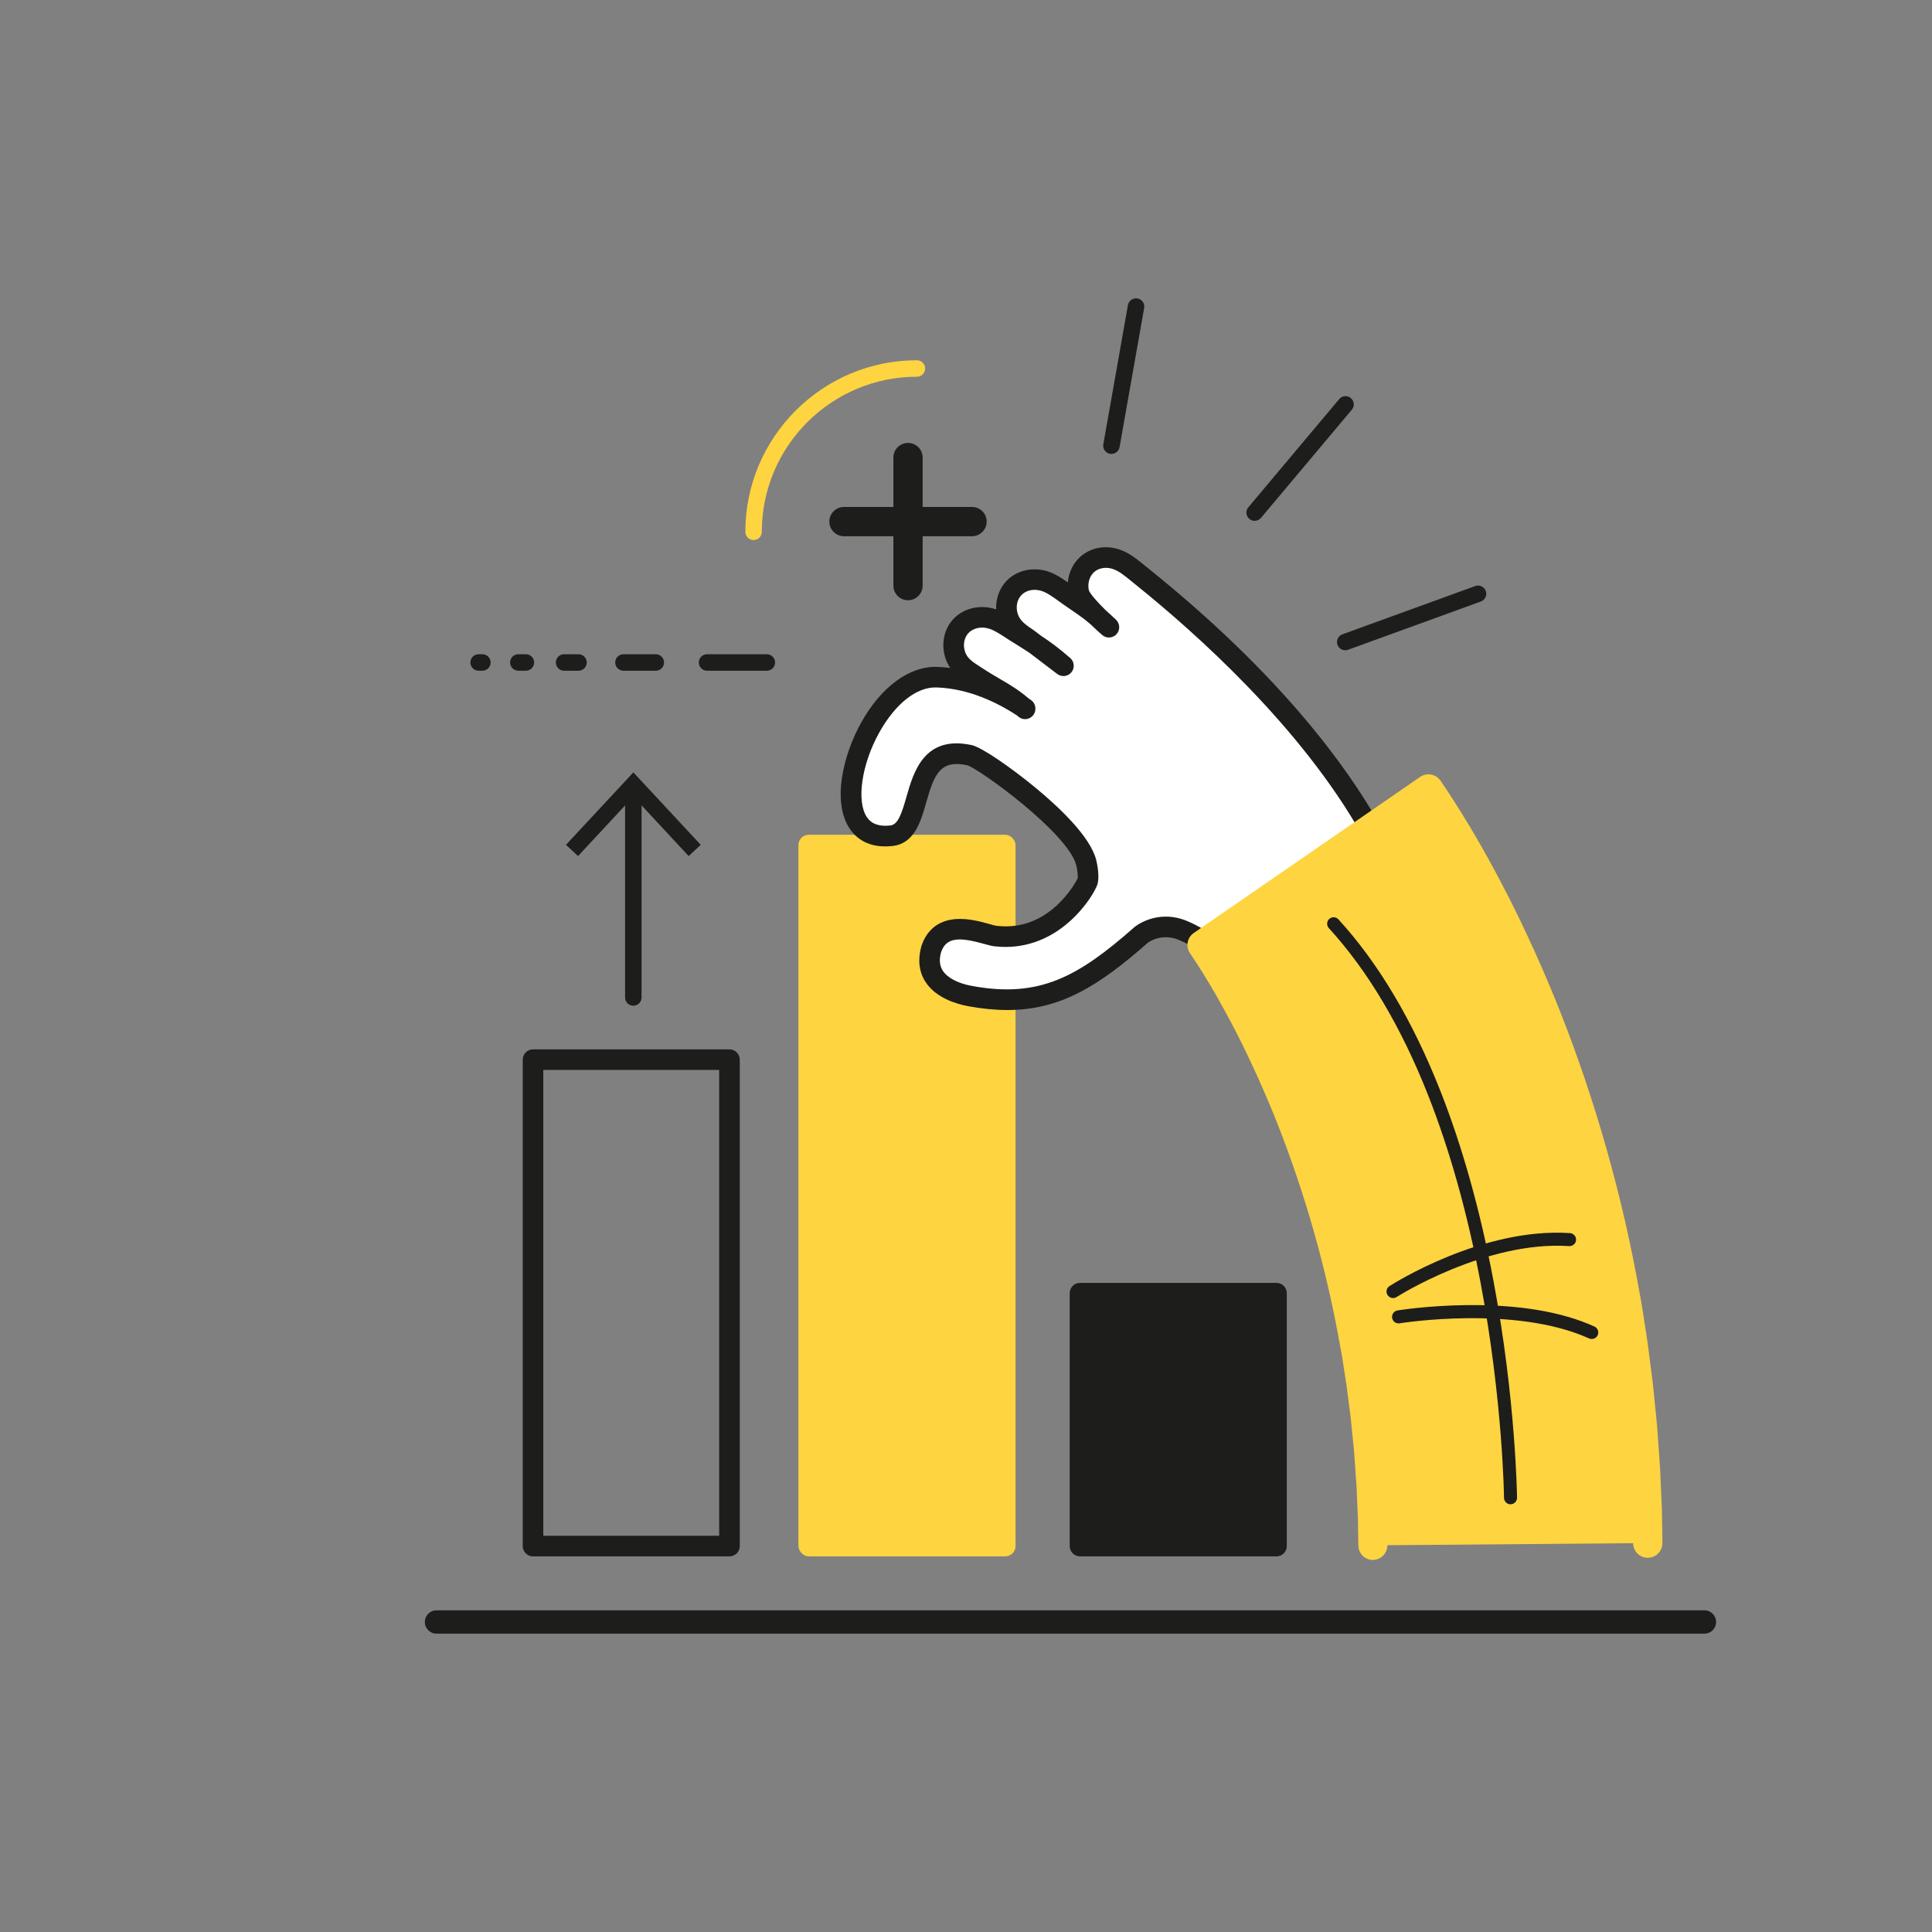
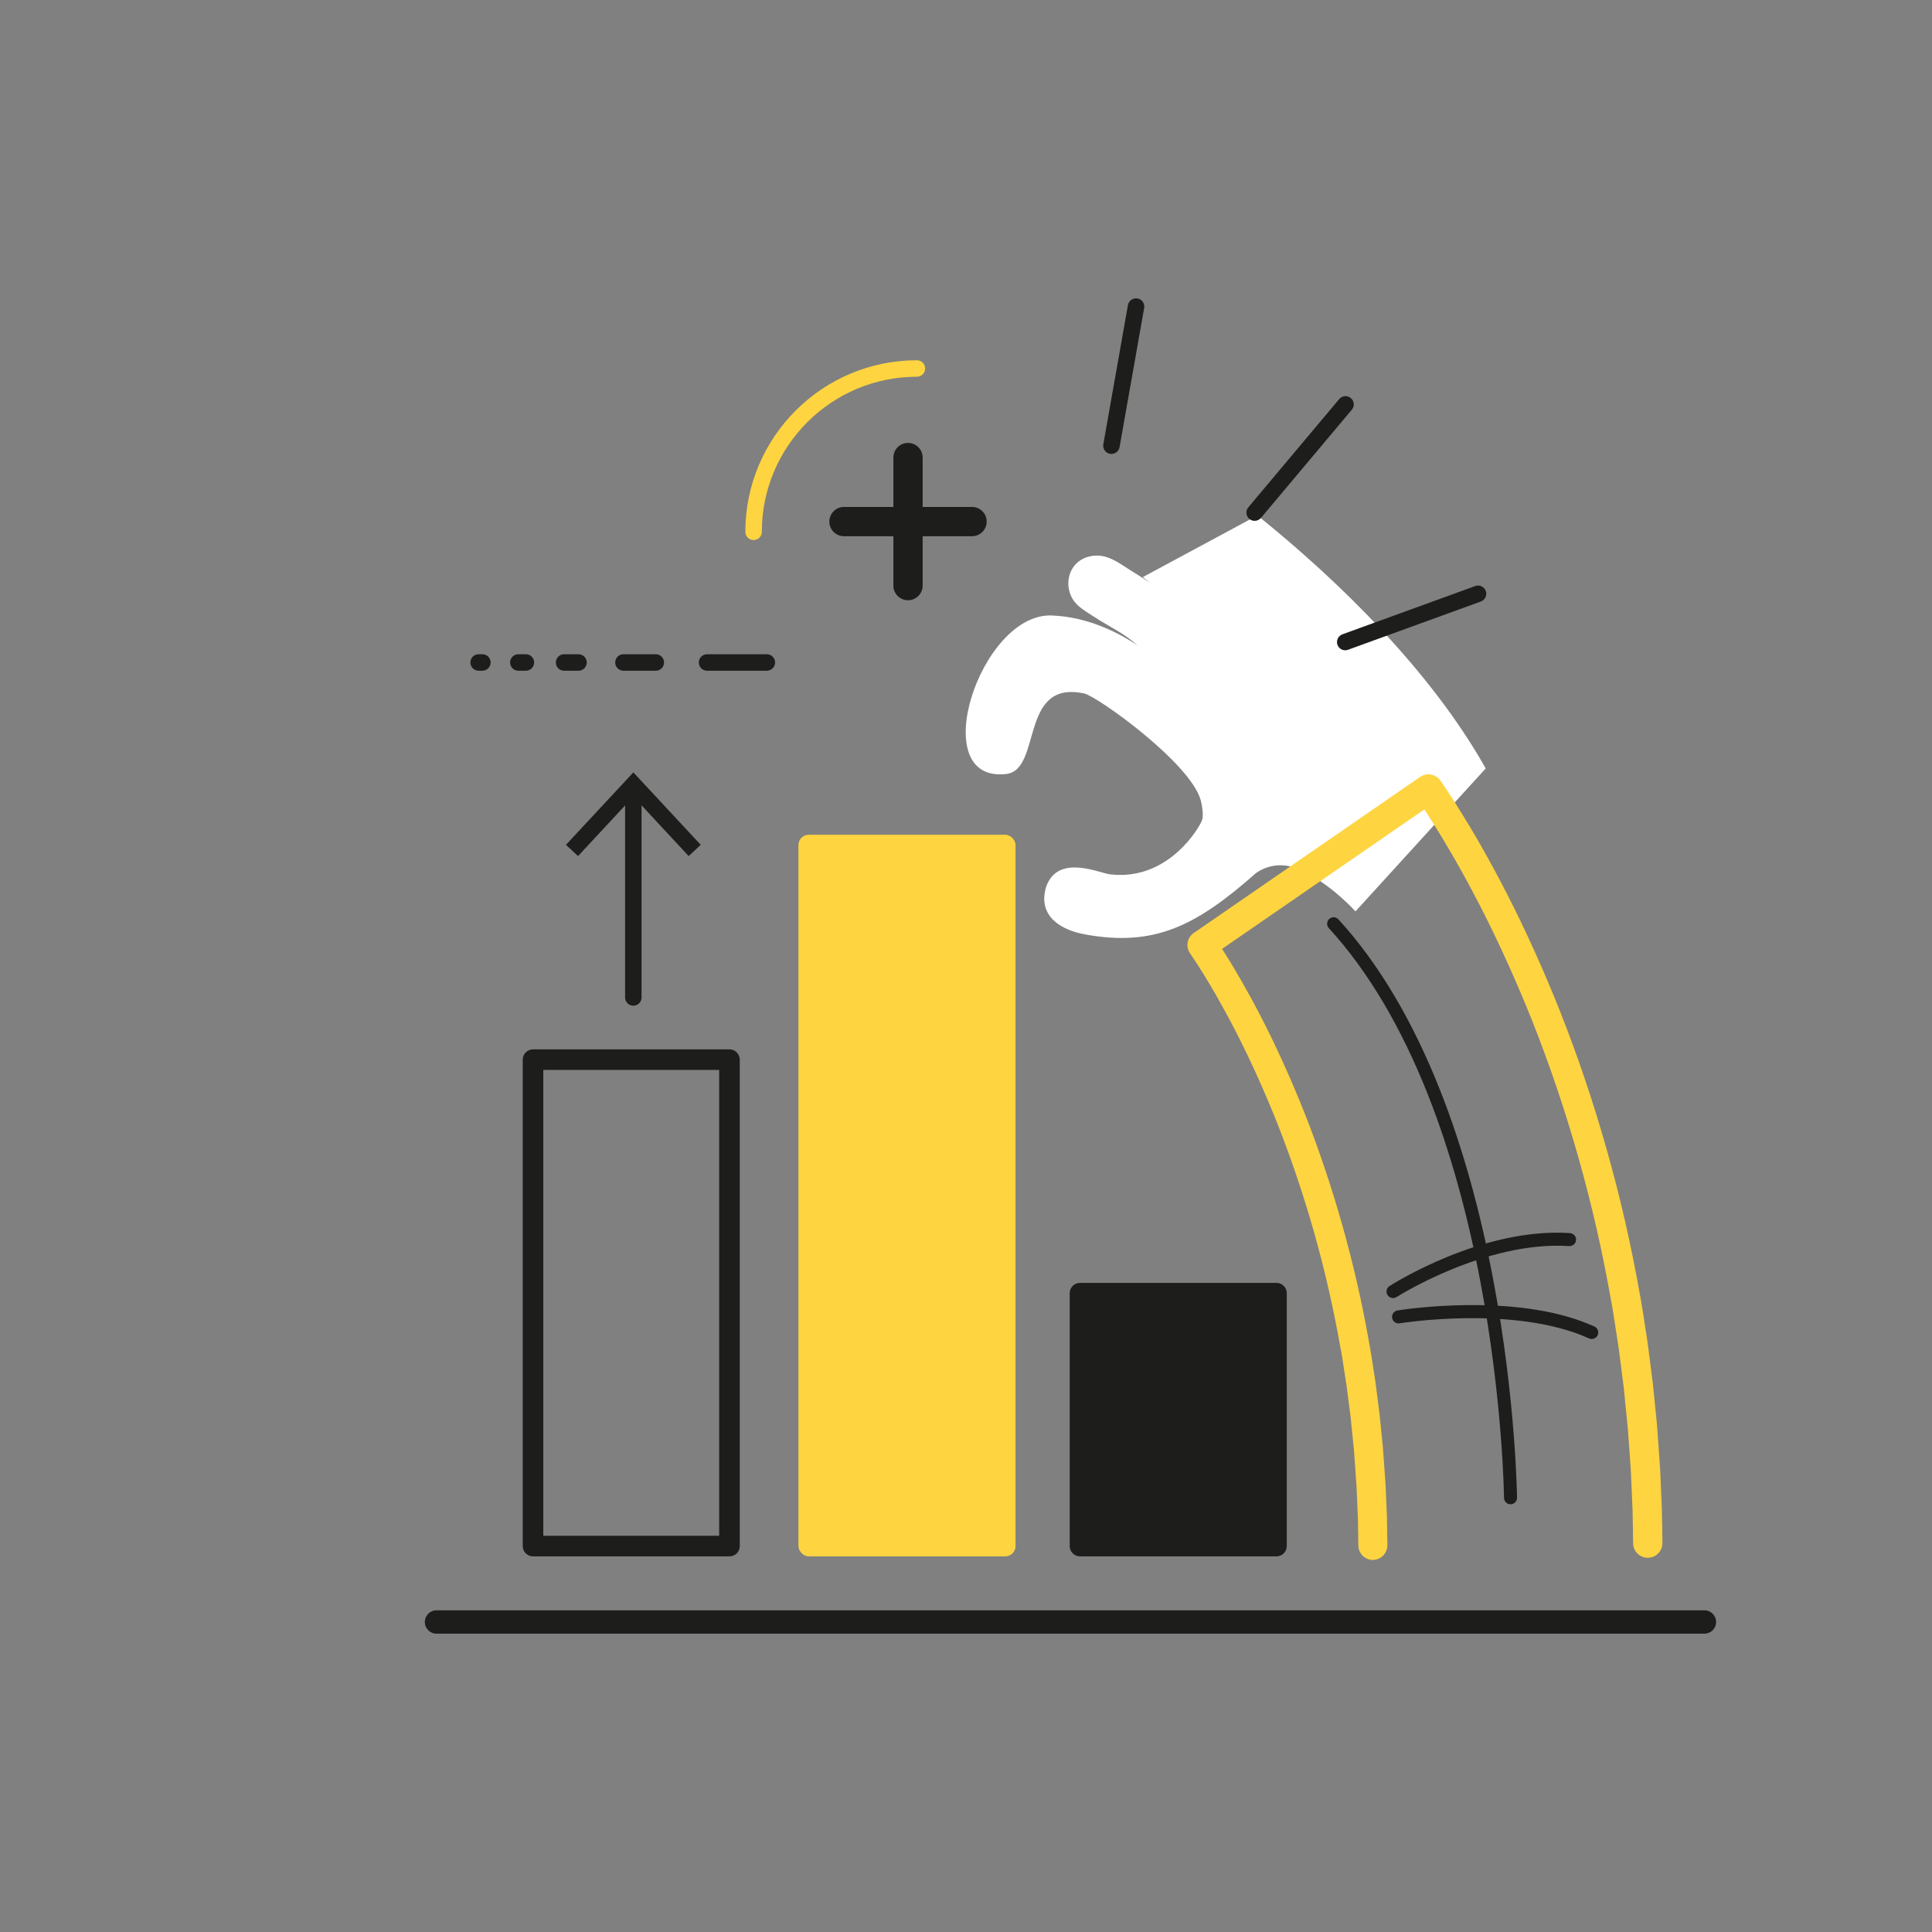
<svg xmlns="http://www.w3.org/2000/svg" id="Calque_2" data-name="Calque 2" viewBox="0 0 492.42 492.42">
  <rect x="0" y="0" width="492.42" height="492.42" fill="#808080" stroke="none" />
  <defs>
    <style>
      .cls-1 {
        fill: none;
      }

      .cls-1, .cls-2, .cls-3, .cls-4 {
        stroke-width: 0px;
      }

      .cls-2 {
        fill: #1d1d1b;
      }

      .cls-3 {
        fill: #fed440;
      }

      .cls-4 {
        fill: #fff;
      }
    </style>
  </defs>
  <g id="layer">
    <g>
      <g>
        <path class="cls-2" d="M434.42,416.38H111.25c-1.64,0-2.97-1.33-2.97-2.97s1.33-2.98,2.97-2.98h323.17c1.64,0,2.97,1.33,2.97,2.98s-1.33,2.97-2.97,2.97Z" />
        <g>
          <path class="cls-2" d="M195.45,166.75h-15.24c-1.16,0-2.1.94-2.1,2.1s.94,2.1,2.1,2.1h15.24c1.16,0,2.1-.94,2.1-2.1s-.94-2.1-2.1-2.1Z" />
          <path class="cls-2" d="M167.15,166.75h-8.25c-1.16,0-2.1.94-2.1,2.1s.94,2.1,2.1,2.1h8.25c1.16,0,2.1-.94,2.1-2.1s-.94-2.1-2.1-2.1Z" />
          <path class="cls-2" d="M147.45,166.75h-3.68c-1.16,0-2.1.94-2.1,2.1s.94,2.1,2.1,2.1h3.68c1.16,0,2.1-.94,2.1-2.1s-.94-2.1-2.1-2.1Z" />
          <path class="cls-2" d="M134.04,166.75h-1.93c-1.16,0-2.1.94-2.1,2.1s.94,2.1,2.1,2.1h1.93c1.16,0,2.1-.94,2.1-2.1s-.94-2.1-2.1-2.1Z" />
          <path class="cls-2" d="M122.95,166.75h-.96c-1.16,0-2.1.94-2.1,2.1s.94,2.1,2.1,2.1h.96c1.16,0,2.1-.94,2.1-2.1s-.94-2.1-2.1-2.1Z" />
        </g>
        <path class="cls-2" d="M235.16,149.26v-12.59h12.59c2.06,0,3.73-1.67,3.73-3.73s-1.67-3.73-3.73-3.73h-12.59v-12.59c0-2.06-1.67-3.73-3.73-3.73s-3.73,1.67-3.73,3.73v12.59h-12.59c-2.06,0-3.73,1.67-3.73,3.73s1.67,3.73,3.73,3.73h12.59v12.59c0,2.06,1.67,3.73,3.73,3.73s3.73-1.67,3.73-3.73Z" />
        <rect class="cls-3" x="203.5" y="212.76" width="55.34" height="183.92" rx="2.62" ry="2.62" />
        <g>
          <rect class="cls-2" x="275.26" y="329.59" width="50.09" height="64.46" />
          <path class="cls-2" d="M325.35,396.68h-50.09c-1.45,0-2.62-1.18-2.62-2.62v-64.46c0-1.45,1.17-2.62,2.62-2.62h50.09c1.45,0,2.62,1.17,2.62,2.62v64.46c0,1.45-1.17,2.62-2.62,2.62ZM277.89,391.43h44.84v-59.21h-44.84v59.21Z" />
        </g>
        <path class="cls-2" d="M185.93,396.68h-50.08c-1.45,0-2.62-1.18-2.62-2.62v-123.98c0-1.45,1.17-2.62,2.62-2.62h50.08c1.45,0,2.62,1.18,2.62,2.62v123.98c0,1.45-1.17,2.62-2.62,2.62ZM138.47,391.43h44.83v-118.73h-44.83v118.73Z" />
        <g>
          <g>
-             <path class="cls-4" d="M291.26,147.1c-2.7-2.17-4.21-3.57-6.38-4.42-2.53-.99-5.54-.74-7.65,1.07-2.06,1.76-2.84,4.62-2.28,7.23.35,1.62,3.01,4.47,5.1,6.5-2.49-2.2-3.84-2.99-7.78-5.74-1.86-1.3-3.84-2.92-6.03-3.62-2.68-.85-5.78-.35-7.78,1.71-1.92,1.98-2.41,4.95-1.54,7.52.89,2.65,2.91,4.01,5.11,5.48l1.82,1.39c-1.49-.98-3.12-1.98-5.18-3.28-1.92-1.21-3.98-2.73-6.19-3.32-2.71-.72-5.79-.08-7.69,2.08-1.82,2.07-2.17,5.06-1.18,7.59,1.01,2.6,3.15,3.79,5.36,5.23,5.34,3.47,7.5,4.09,11.78,7.71-4.11-2.69-12.11-7.29-21.98-7.63-18.2-.62-32.32,42.73-11.57,40.41,9.26-1.04,3.25-24.12,19.9-20.53,3.36.72,27.15,17.74,29.72,27.25.32,1.19.73,3.74.37,4.92-.54,1.74-8.49,15.58-23.26,13.95-2.35-.02-13.62-5.67-16.58,3.33-2.12,7.49,4.09,10.88,9.91,11.95,17.91,3.29,28.55-2.34,43.54-15.54,0,0,4.51-3.76,10.75-1.16,7.97,3.31,14.7,10.84,14.7,10.84l33.19-36.43c-14-24.93-37.61-47.94-58.19-64.49Z" />
-             <path class="cls-2" d="M256.72,257.43c-3.09,0-6.37-.32-9.93-.97-2.97-.55-8.35-2.1-11-6.35-1.57-2.52-1.9-5.6-.96-8.9.01-.03.02-.07.03-.1,1.37-4.15,4.38-6.52,8.7-6.86,3.2-.25,6.51.67,8.7,1.29.65.18,1.46.41,1.74.44.07,0,.15,0,.22.01,13.54,1.5,20.2-11.58,20.46-12.13.1-.49-.07-2.23-.4-3.44-2.22-8.19-24.54-24.38-27.77-25.38-6.95-1.48-8.42,2.43-10.43,9.46-1.4,4.92-2.99,10.5-8.6,11.12-6.14.69-9.34-2.04-10.94-4.46-4.52-6.81-1.63-18.78,2.97-27.02,5.09-9.11,12.32-14.41,19.35-14.17,1.12.04,2.23.13,3.35.27-.41-.59-.77-1.25-1.06-2-1.38-3.54-.72-7.57,1.66-10.27,2.44-2.77,6.5-3.91,10.34-2.88.25.07.5.14.75.23-.12-2.72.83-5.4,2.68-7.31,2.57-2.65,6.68-3.59,10.46-2.38,1.92.61,3.62,1.74,5.13,2.82.21-2.6,1.38-5,3.34-6.69,2.75-2.35,6.71-2.94,10.32-1.52,2.22.87,3.78,2.14,5.93,3.89.36.29.73.6,1.14.92,33.44,26.9,50.45,50.33,58.83,65.25.71,1.26.26,2.86-1,3.57-1.26.71-2.86.26-3.57-1-15.55-27.69-42.73-51.81-57.55-63.73-.41-.33-.8-.65-1.16-.94-1.91-1.56-3.07-2.5-4.53-3.08-1.77-.7-3.73-.45-4.98.62-1.24,1.06-1.8,2.9-1.42,4.68.23.79,1.99,2.86,4.22,5.04.77.68,1.64,1.48,2.71,2.5,1.03.99,1.09,2.61.13,3.67-.96,1.05-2.58,1.15-3.66.21-.74-.64-1.79-1.59-2.91-2.68-1.63-1.41-2.78-2.21-4.88-3.65-.68-.47-1.45-1-2.35-1.63-.34-.24-.68-.48-1.02-.73-1.42-1.03-2.89-2.09-4.3-2.54-1.9-.61-3.9-.2-5.1,1.04-1.16,1.19-1.53,3.1-.94,4.86.58,1.72,1.92,2.69,4.08,4.14.04.03.09.06.13.09l1.74,1.32c2.36,1.55,4.46,3.09,7.4,5.64,1.07.93,1.21,2.54.32,3.64-.89,1.1-2.5,1.29-3.63.43l-7.12-5.42c-1-.66-2.08-1.33-3.32-2.11-.55-.34-1.12-.7-1.74-1.09-.35-.22-.7-.45-1.06-.68-1.47-.96-2.99-1.95-4.41-2.32-1.93-.51-3.91-.01-5.05,1.28-1.1,1.25-1.38,3.17-.71,4.9.59,1.51,1.76,2.32,3.78,3.61.19.12.38.24.57.37,1.88,1.23,3.38,2.1,4.7,2.87,2.43,1.42,4.39,2.56,7.22,4.94.14.09.27.18.41.27.81.54,1.25,1.47,1.16,2.44v.09c-.1.98-.74,1.82-1.65,2.18-.91.37-1.95.19-2.69-.46-.12-.11-.25-.21-.36-.31-6.93-4.5-13.82-6.89-20.5-7.12-5.04-.17-10.47,4.12-14.58,11.48-4.48,8.02-5.88,17.49-3.18,21.55,1.17,1.76,3.13,2.47,5.99,2.15,1.96-.22,2.87-2.92,4.13-7.34,1.79-6.27,4.49-15.75,16.61-13.15,2.65.57,10.35,5.98,16.27,10.87,6.17,5.1,13.85,12.4,15.43,18.26.01.04,1.07,4.01.34,6.38-.42,1.36-2.78,5.62-7.05,9.43-5.5,4.9-12.03,7.1-18.9,6.37-.78-.04-1.68-.29-2.9-.63-6.09-1.7-9.64-1.87-10.99,2.11-.52,1.87-.39,3.39.39,4.64,1.15,1.86,3.88,3.3,7.49,3.96,17.16,3.15,27-2.3,41.33-14.93.02-.02.04-.03.05-.05.23-.2,5.81-4.74,13.44-1.57,8.42,3.5,15.36,11.19,15.65,11.52.97,1.08.87,2.74-.21,3.71-1.08.97-2.74.87-3.71-.21-.06-.07-6.45-7.14-13.75-10.17-4.55-1.89-7.79.54-8.05.75-12.44,10.96-22.23,17.09-35.78,17.09Z" />
+             <path class="cls-4" d="M291.26,147.1l1.82,1.39c-1.49-.98-3.12-1.98-5.18-3.28-1.92-1.21-3.98-2.73-6.19-3.32-2.71-.72-5.79-.08-7.69,2.08-1.82,2.07-2.17,5.06-1.18,7.59,1.01,2.6,3.15,3.79,5.36,5.23,5.34,3.47,7.5,4.09,11.78,7.71-4.11-2.69-12.11-7.29-21.98-7.63-18.2-.62-32.32,42.73-11.57,40.41,9.26-1.04,3.25-24.12,19.9-20.53,3.36.72,27.15,17.74,29.72,27.25.32,1.19.73,3.74.37,4.92-.54,1.74-8.49,15.58-23.26,13.95-2.35-.02-13.62-5.67-16.58,3.33-2.12,7.49,4.09,10.88,9.91,11.95,17.91,3.29,28.55-2.34,43.54-15.54,0,0,4.51-3.76,10.75-1.16,7.97,3.31,14.7,10.84,14.7,10.84l33.19-36.43c-14-24.93-37.61-47.94-58.19-64.49Z" />
          </g>
          <g>
-             <path class="cls-3" d="M419.97,391.04c-.03-1.47-.04-3.62-.11-6.36-.12-2.74-.26-6.06-.43-9.88-.11-1.91-.27-3.93-.42-6.07-.08-1.07-.16-2.16-.24-3.29-.04-.56-.08-1.13-.12-1.7-.06-.57-.11-1.15-.17-1.74-.23-2.34-.48-4.78-.73-7.3-.11-1.26-.29-2.54-.45-3.84-.17-1.3-.33-2.62-.5-3.95-.18-1.34-.34-2.69-.53-4.06-.21-1.37-.42-2.75-.64-4.15-.22-1.4-.44-2.81-.66-4.24-.11-.71-.23-1.43-.36-2.15-.13-.72-.26-1.44-.39-2.16-2.05-11.59-4.81-23.86-8.24-35.96-3.41-12.1-7.47-24.04-11.82-35.04-4.38-11-9.01-21.09-13.39-29.62-4.39-8.54-8.45-15.55-11.54-20.5-.78-1.24-1.46-2.34-2.11-3.32-.32-.49-.61-.94-.87-1.35-.28-.42-.53-.8-.76-1.14-.46-.69-.82-1.22-1.06-1.57-.25-.36-.38-.55-.38-.55l-57.68,39.77s.07.1.21.31c.14.19.36.53.64.95.14.21.3.45.48.71.18.28.37.58.58.9.42.64.91,1.42,1.45,2.29,2.18,3.48,5.26,8.79,8.68,15.43,3.41,6.65,7.1,14.68,10.61,23.5,3.49,8.83,6.76,18.47,9.53,28.27,2.77,9.8,5.02,19.75,6.68,29.17.11.59.21,1.17.32,1.76.11.58.21,1.16.3,1.75.18,1.16.36,2.31.53,3.45.18,1.14.35,2.26.53,3.37.16,1.11.29,2.22.43,3.31.14,1.09.28,2.16.41,3.22.13,1.06.28,2.1.37,3.13.21,2.05.4,4.04.59,5.95.05.48.09.95.14,1.41.03.47.07.93.1,1.39.07.92.13,1.81.19,2.68.12,1.74.26,3.39.35,4.95.13,3.11.25,5.83.35,8.06.07,4.48.11,7.04.11,7.04l70.06-.58s-.01-.78-.03-2.25Z" />
            <path class="cls-3" d="M349.94,397.6c-2.03,0-3.7-1.63-3.73-3.67l-.11-6.99-.35-7.98c-.06-.93-.13-1.9-.2-2.91-.05-.65-.1-1.3-.14-1.98l-.28-4.01-.73-7.31s0-.04,0-.05c-.06-.75-.17-1.52-.27-2.34l-.49-3.85c-.05-.4-.1-.81-.16-1.23-.08-.66-.17-1.33-.26-2l-1.05-6.81s0-.03,0-.04c-.07-.47-.15-.97-.27-1.58l-.33-1.78c-1.71-9.69-3.93-19.38-6.6-28.83-2.65-9.4-5.91-19.05-9.41-27.92-3.21-8.07-6.83-16.08-10.46-23.17-3.89-7.57-7.01-12.74-8.52-15.15l-.43-.68c-.35-.57-.69-1.1-.97-1.53l-1.24-1.88c-.17-.25-.3-.46-.39-.59,0-.01-.02-.03-.03-.04l-.21-.31c-1.17-1.7-.74-4.02.96-5.18l57.68-39.77c.82-.56,1.82-.78,2.8-.6.97.18,1.84.74,2.4,1.56l.38.55s.01.02.02.03l1.83,2.73s.02.03.02.04l.87,1.35c.55.84,1.15,1.79,1.77,2.79l.36.58c2.63,4.2,6.79,11.21,11.7,20.78,4.74,9.26,9.42,19.61,13.53,29.95,4.52,11.43,8.54,23.35,11.94,35.41,3.37,11.91,6.17,24.13,8.32,36.32l.39,2.15c.16.85.28,1.58.38,2.27l1.29,8.36s0,.03,0,.04c.13.92.25,1.84.36,2.75.06.46.11.91.17,1.36l.6,4.68c.13,1.06.27,2.15.37,3.25l.9,9.03s0,.06,0,.09l.36,4.99c.05.7.1,1.38.15,2.05.1,1.42.2,2.76.28,4.07,0,.02,0,.04,0,.06l.43,9.88s0,.04,0,.06c.05,1.86.07,3.46.09,4.74,0,.62.01,1.17.02,1.64l.03,2.27c.03,2.06-1.62,3.76-3.68,3.79-2.07.03-3.76-1.62-3.79-3.68l-.03-2.25c0-.47-.02-1.03-.02-1.67-.02-1.25-.04-2.81-.09-4.6l-.43-9.82c-.07-1.25-.17-2.56-.27-3.94-.05-.67-.1-1.36-.15-2.06l-.36-4.93-.89-8.98s0-.02,0-.04c-.09-.96-.21-1.95-.35-2.99l-.59-4.67c-.06-.45-.12-.91-.18-1.38-.11-.86-.22-1.73-.34-2.61l-1.29-8.37c-.09-.62-.2-1.26-.34-2.04l-.4-2.18c-2.11-11.96-4.85-23.93-8.15-35.61-3.34-11.82-7.27-23.49-11.7-34.69-4.03-10.12-8.6-20.25-13.24-29.3-4.8-9.33-8.84-16.15-11.39-20.22l-.36-.58c-.63-1.01-1.18-1.89-1.7-2.68l-.94-1.45-51.55,35.55c.29.45.62.96.96,1.51l.42.68c1.58,2.52,4.82,7.9,8.84,15.71,3.74,7.3,7.46,15.53,10.76,23.82,3.6,9.11,6.94,19.01,9.65,28.64,2.74,9.68,5.02,19.62,6.76,29.54l.32,1.74c.13.68.23,1.29.32,1.87l1.05,6.8s0,.03,0,.04c.1.72.19,1.44.28,2.16.05.4.1.8.15,1.19l.49,3.84c.11.86.23,1.74.3,2.64l.73,7.33s0,.07,0,.11l.29,4.06c.05.67.09,1.32.14,1.95.08,1.05.15,2.07.21,3.05,0,.02,0,.04,0,.06l.35,8.06s0,.07,0,.1l.11,7.04c.03,2.06-1.61,3.76-3.67,3.79-.02,0-.04,0-.06,0Z" />
          </g>
          <path class="cls-2" d="M385,383.41c-.91,0-1.65-.73-1.66-1.64,0-.24-.31-24.78-5.98-54.85-3.32-17.63-7.81-33.68-13.34-47.71-6.88-17.46-15.41-31.81-25.33-42.65-.62-.68-.57-1.73.1-2.34.68-.62,1.72-.57,2.34.1,10.2,11.14,18.94,25.85,25.98,43.71,5.61,14.23,10.16,30.49,13.52,48.33,5.72,30.34,6.02,55.12,6.03,55.37,0,.92-.73,1.67-1.64,1.67h-.02Z" />
          <g>
            <path class="cls-2" d="M405.7,341.27c.63,0,1.23-.36,1.51-.97.38-.84,0-1.82-.83-2.2-8.34-3.78-19.33-5.62-32.66-5.46-9.88.12-17.22,1.31-17.53,1.36-.9.15-1.51,1-1.37,1.91.15.9,1,1.52,1.91,1.37.29-.05,29.4-4.71,48.28,3.85.22.1.46.15.68.15Z" />
            <path class="cls-2" d="M355.05,330.85c.31,0,.62-.09.89-.26.22-.14,22.74-14.41,43.99-12.99.91.06,1.71-.63,1.77-1.54.06-.91-.63-1.7-1.54-1.77-22.38-1.5-45.05,12.89-46.01,13.5-.77.49-.99,1.52-.5,2.29.32.49.85.76,1.4.76Z" />
          </g>
        </g>
        <g>
          <path class="cls-2" d="M161.42,256.33c-1.16,0-2.1-.94-2.1-2.1v-52.82c0-1.16.94-2.1,2.1-2.1s2.1.94,2.1,2.1v52.82c0,1.16-.94,2.1-2.1,2.1Z" />
          <polygon class="cls-2" points="178.6 215.33 175.52 218.19 161.43 203.02 147.33 218.19 144.25 215.33 161.43 196.86 178.6 215.33" />
        </g>
        <g>
          <path class="cls-2" d="M289.91,76.07c-1.14-.2-2.23.56-2.43,1.7l-6.27,35.47c-.2,1.14.56,2.23,1.7,2.43.12.02.25.03.37.03,1,0,1.89-.72,2.07-1.73l6.27-35.47c.2-1.14-.56-2.23-1.7-2.43Z" />
          <path class="cls-2" d="M378.69,150.63c-.4-1.09-1.6-1.65-2.69-1.26l-33.85,12.3c-1.09.4-1.65,1.6-1.26,2.69.31.85,1.12,1.38,1.97,1.38.24,0,.48-.04.72-.13l33.85-12.3c1.09-.4,1.65-1.6,1.26-2.69Z" />
          <path class="cls-2" d="M344.29,101.46c-.89-.75-2.21-.63-2.96.26l-23.16,27.58c-.75.89-.63,2.21.26,2.96.39.33.87.49,1.35.49.6,0,1.19-.26,1.61-.75l23.16-27.58c.75-.89.63-2.21-.26-2.96Z" />
        </g>
        <path class="cls-3" d="M192.07,137.65c-1.16,0-2.1-.94-2.1-2.1,0-24.11,19.62-43.73,43.73-43.73,1.16,0,2.1.94,2.1,2.1s-.94,2.1-2.1,2.1c-21.8,0-39.53,17.73-39.53,39.53,0,1.16-.94,2.1-2.1,2.1Z" />
      </g>
      <rect class="cls-1" y="0" width="492.42" height="492.42" />
    </g>
  </g>
</svg>